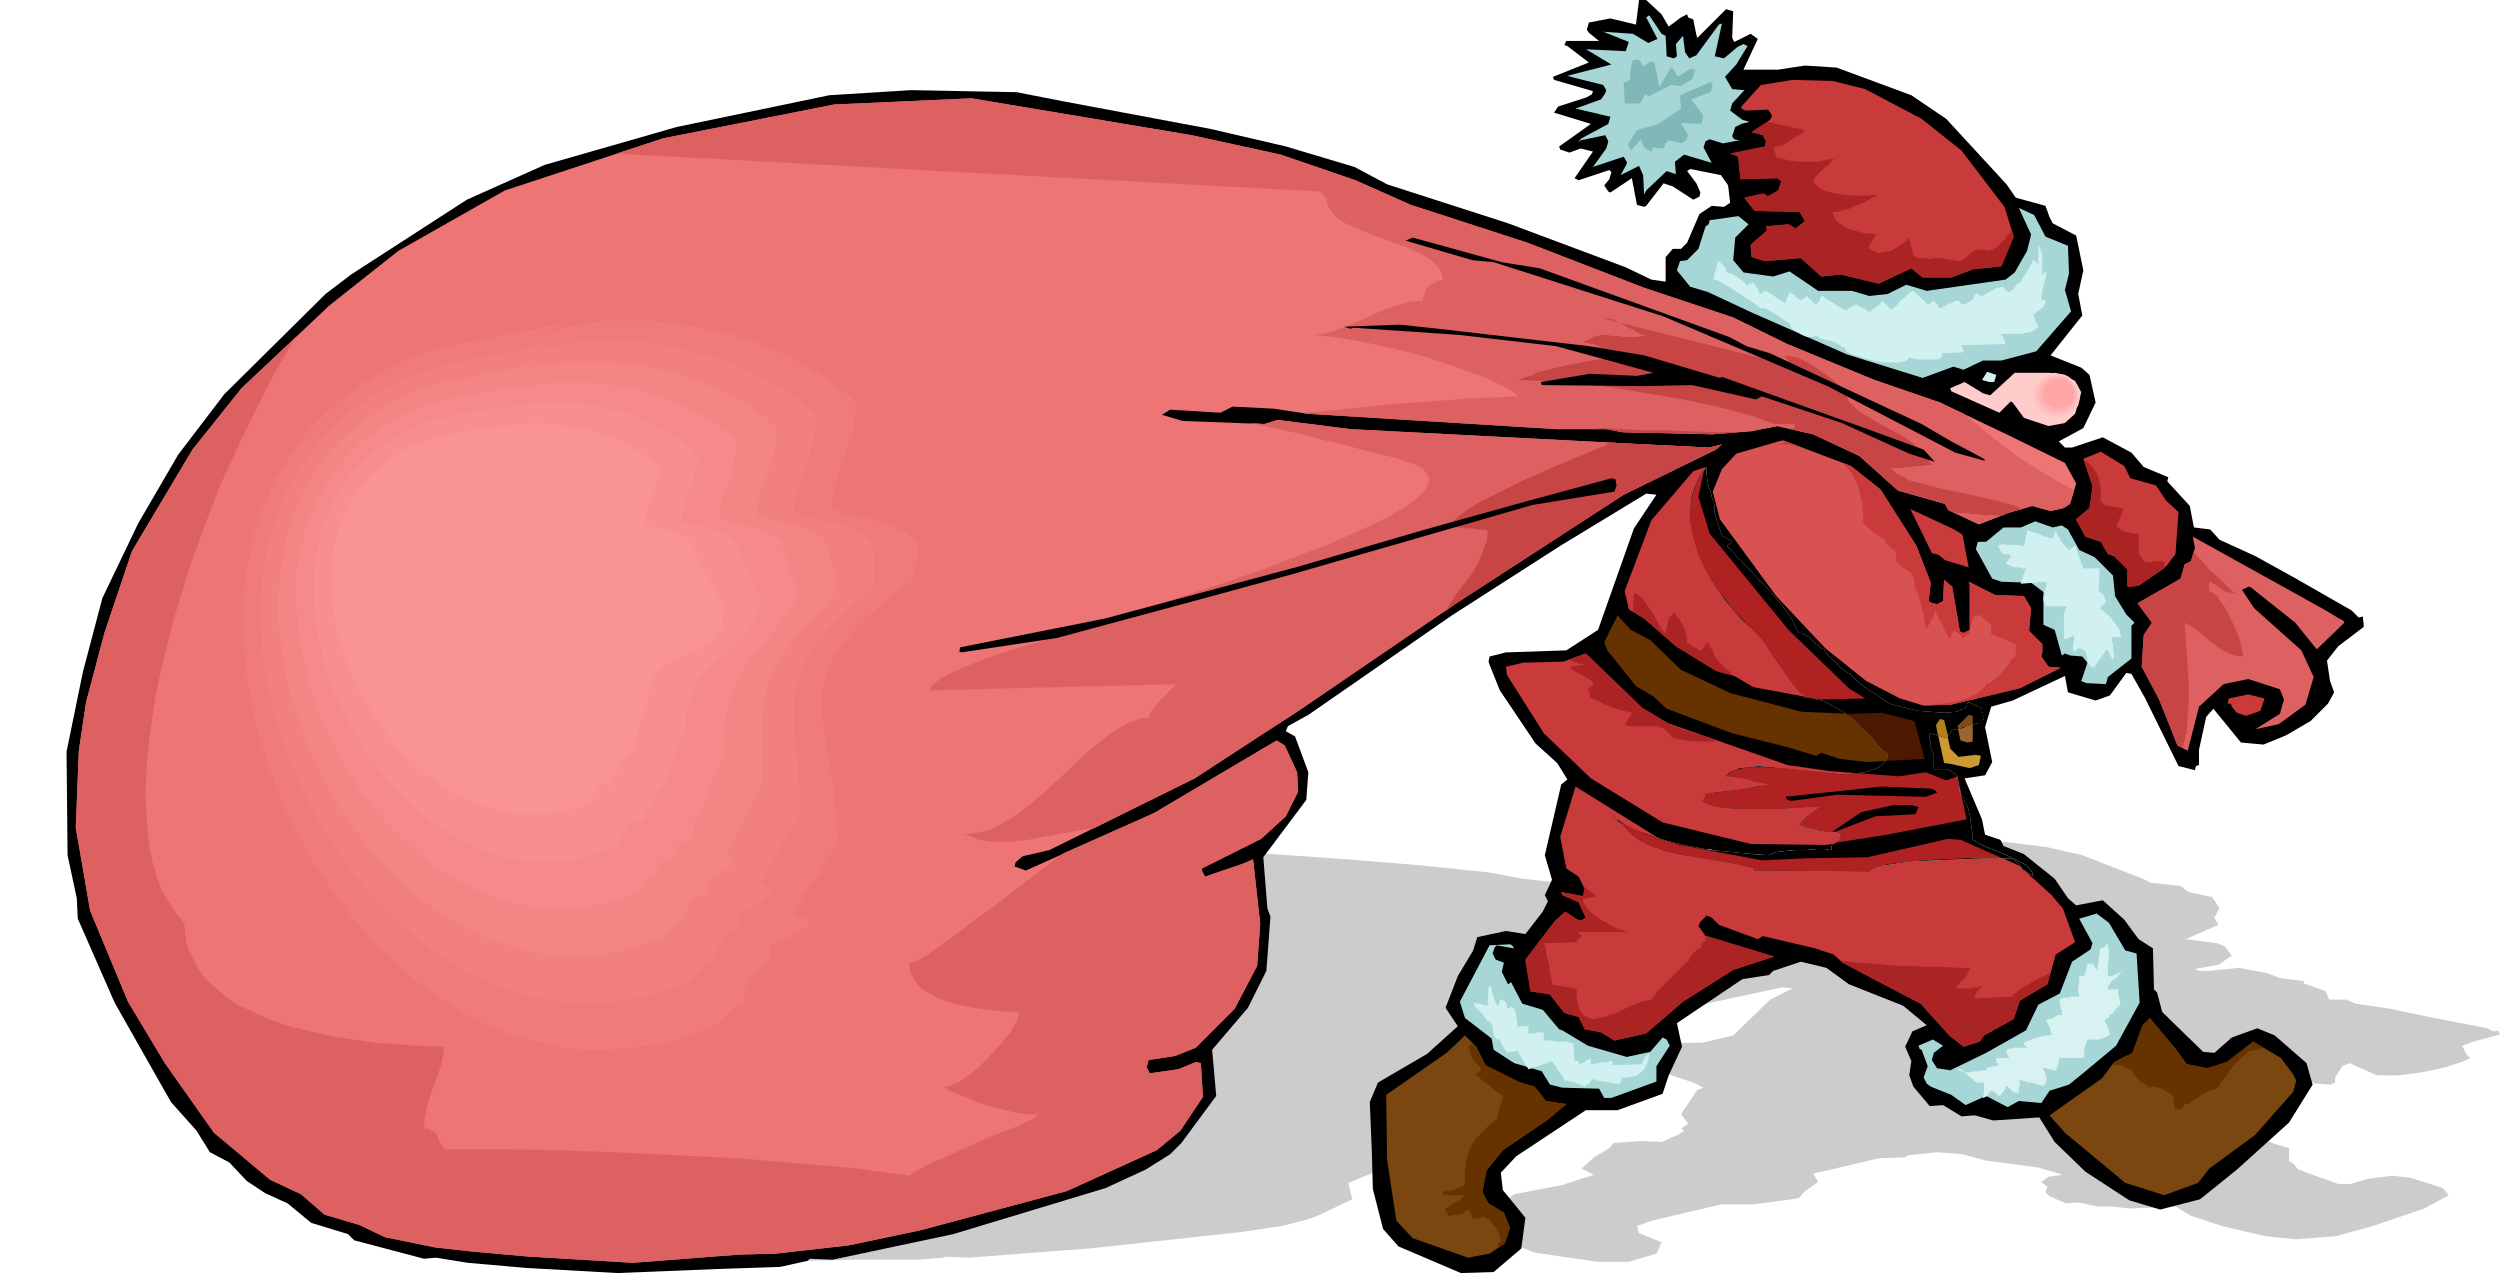
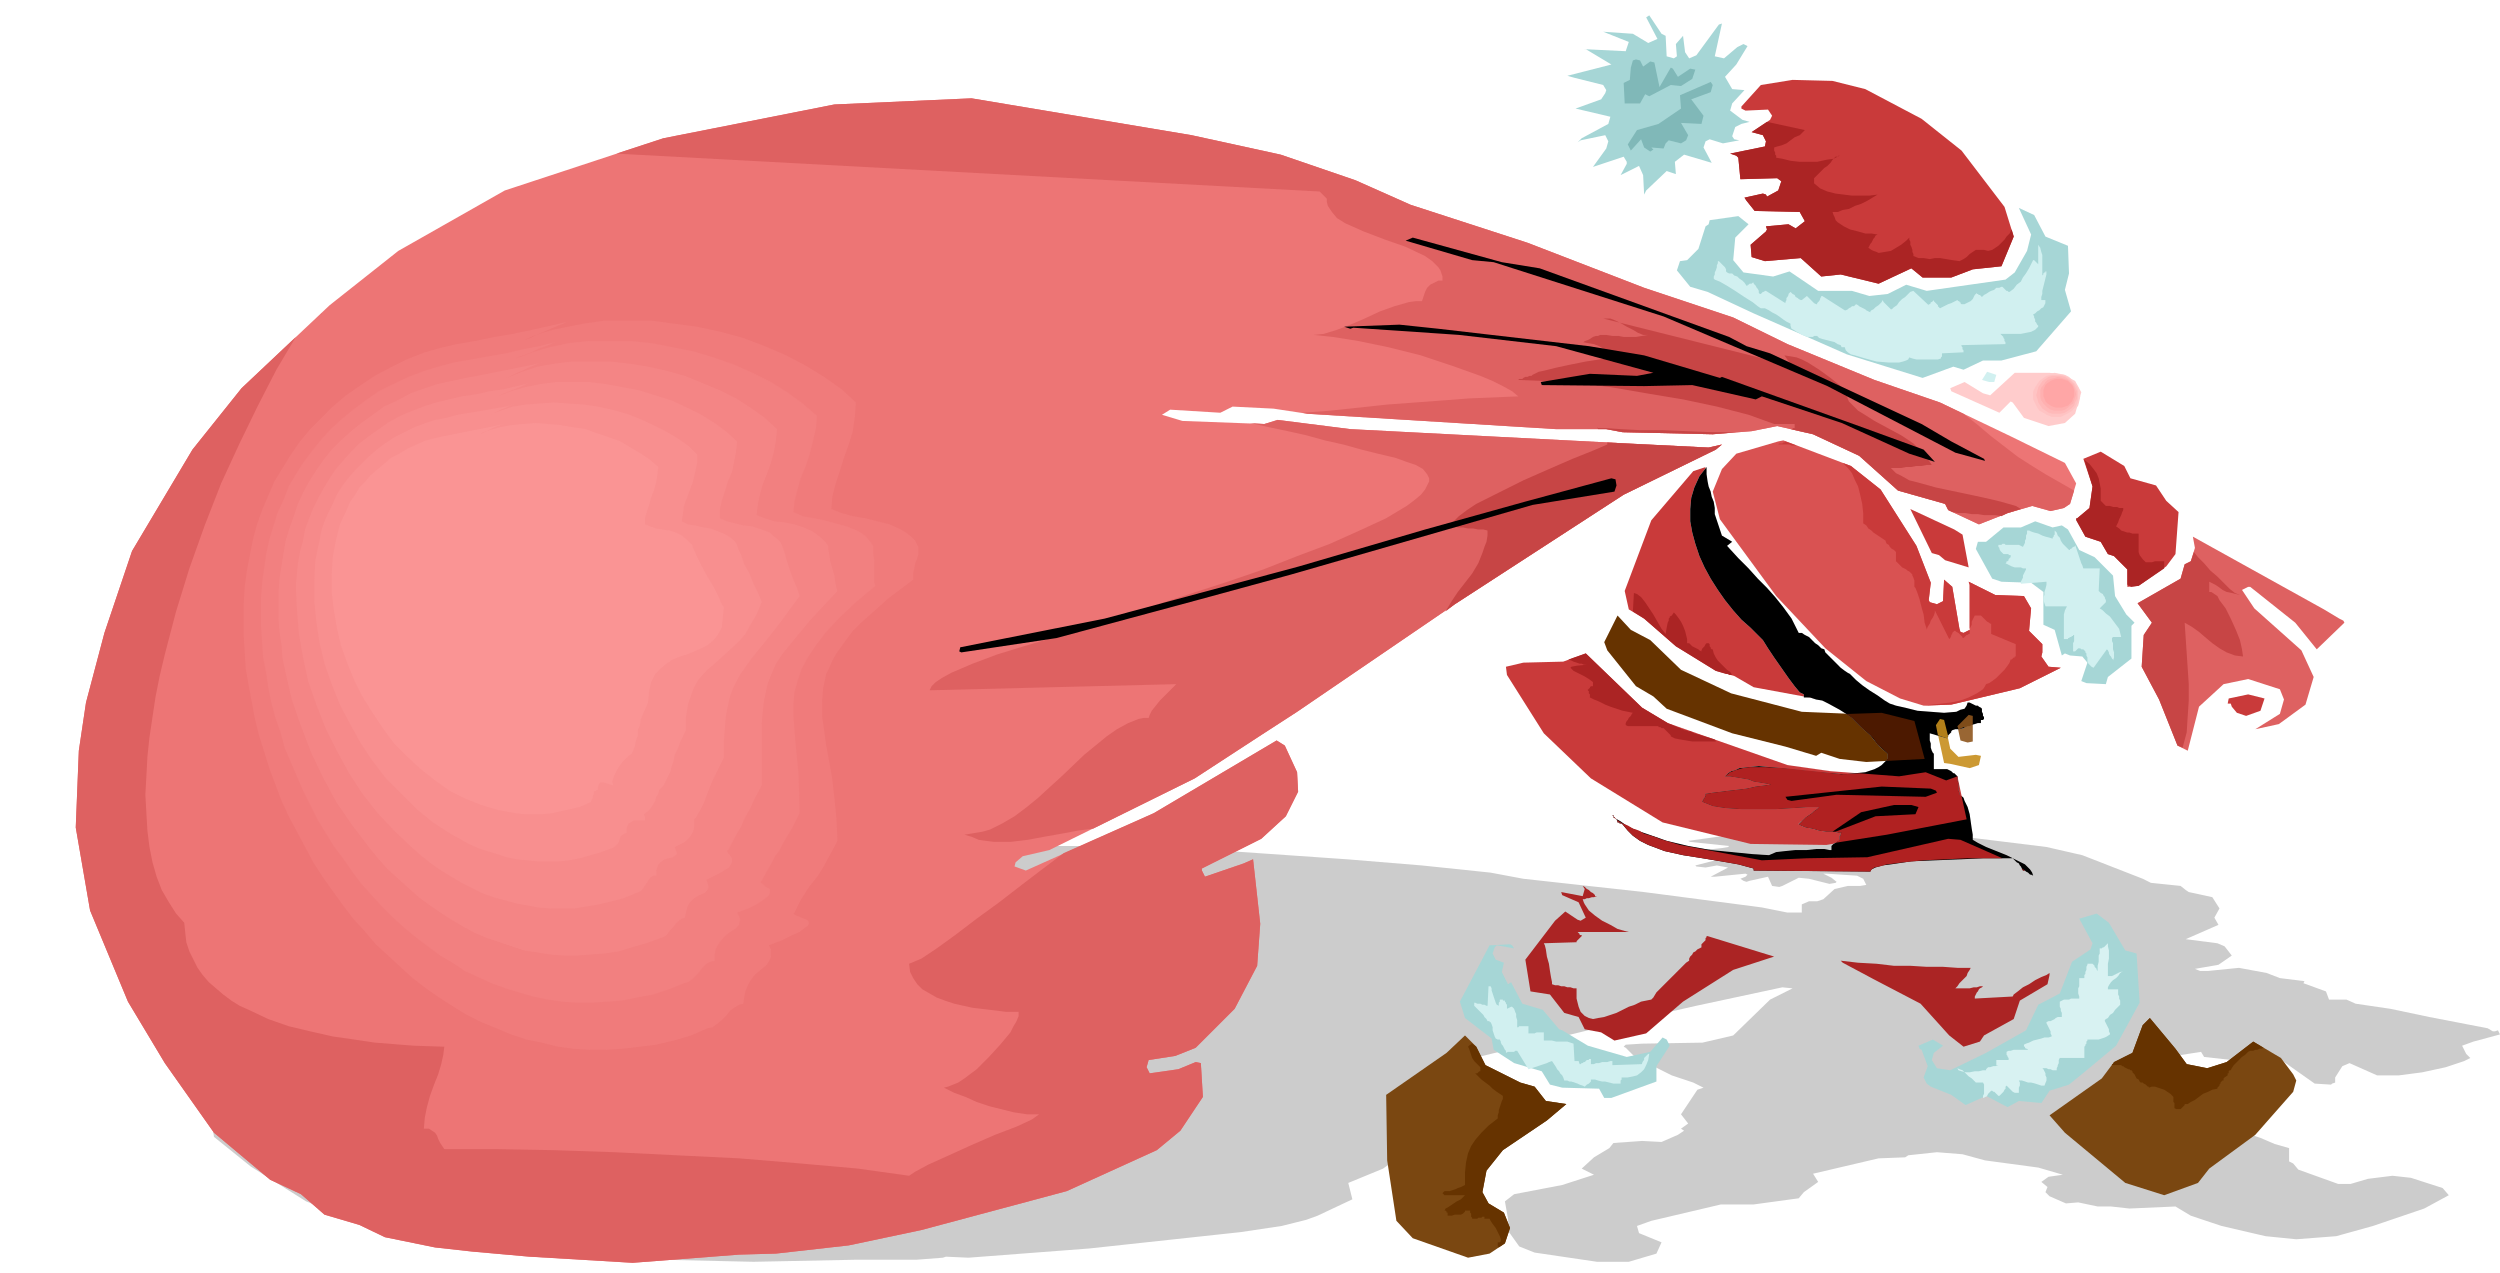
<svg xmlns="http://www.w3.org/2000/svg" width="8.134in" height="4.142in" fill-rule="evenodd" stroke-linecap="round" preserveAspectRatio="none" viewBox="0 0 2442 1243">
  <style>.pen1{stroke:none}.brush2{fill:#000}.brush3{fill:#a6d6d6}.brush4{fill:#c93a3a}.brush6{fill:#fcc}.brush7{fill:#ed7575}.brush8{fill:#de6161}.brush9{fill:#c74545}.brush10{fill:#d1f0f0}.brush13{fill:#630}.brush15{fill:#7a4711}.brush17{fill:#ab2424}.brush20{fill:#b02121}</style>
  <path d="m1825 808 2 1 16-3 6 2-14 10 35 1 25-2 31 1 73 9 35 8 59 23 8 4 29 3 5 4 3 2 23 5 7 11-5 9 4 7-32 14 31 4 7 3 7 9-13 9-23 4 5 2h8l30-3 27 5 13 5 24 3-1 2 22 8 3 8h17l9 4 34 5 38 8 57 11 5 3h2l3-1 2 4-26 7-11 4 4 8 4 4-6 3-18 6-23 5-23 3h-21l-27-12-7 3-7 11v5l-3 1-1 1-16-1-34-24-12-8h-5l-16 7-14 2-27-3-3-5-51 8-22 2-6 7 7 12-6 5-21 1 18 14 2 6 16 1 3 2 20 3 29 9 14 6 8 3 26-2 21 7 14 6 14 4v13l4 2 5 6 39 14h12l17-5 24-3 18 2 31 10 6 7-24 13-50 17-36 10-39 3-30-3-43-10-30-10-15-9-45 2-18-2h-13l-19-4-12 1-16-7-4-4 2-5-6-5 7-5 14-2-24-7-52-7-22-6-25-2-28 3-3 2-26 1-64 15 5 8-14 10-5 6-44 6h-32l-68 16-14 5 2 7 22 9-5 11-27 8h-31l-61-9-15-6-10-14-1-13-3-17 9-7 47-9 31-10-12-6 12-11 15-9 4-5 28-2 19 1 16-7 6-4-3-2 7-5-7-9 16-24 6-2-10-5-21-7-36-18-9-9-2-1 2-2 16-1 59-1 30-7 36-35 22-11-10-1-84 18-106 24-140 34-21 4-1 2 9 2 13 12-3 9-41 20 4 18 3 3-5 18-18 13-34 14 4 16-34 16-11 4-24 6-40 6-148 16-118 9-22-1-3 1-26 2h-60l-99 2-89-2-57-2-31-1h-13l-68-6-5-2-36-4-23-7-22-3-18-5-17-6-19-4-13-7-26-10-54-34-36-29-1-7-10-15-1-35 17-28 19-25 34-26 40-23 45-21 98-34 26-7 113-26 76-12 129-13 149-11 80-1h103l46 3 144 10 73 6 67 7 32 6 118 13 115 15 25 5h14v-8l7-3h8l6-2 11-10 13-3h12l6-1-3-6-6-3-30-2h-3l8 4 5 4-1 1-6 1-20-5-10-1-16 8-3 1-7-1-4-9-18 4-3 1-3-1-3-2 5-2 2-2-2-1-30 3h-4l17-9-11-2-11 2-9-1-1-1 31-8-36-4 4-2 27-3 6-1 1-1-38-4-2-1 36-5-22-6h-2l1-2 32 1-10-3-1-1 2-3 21-1 25 2 2-8h8l15 5 6 4 13-3 5-1 2 1h4l3 6 2 1 28-10h6v10z" class="pen1" style="fill:#ccc" />
-   <path d="m1692 37 2 4 16-8 7 5-14 30h34l26-4 31 2 73 27 34 23 59 64 9 13 29 8 4 11 3 6 23 12 7 34-5 23 4 21-31 39 30 12 8 7 6 27-12 25-24 13 6 6h7l30-10 28 15 12 14 24 10-1 4 22 24 4 21 16 2 9 10 35 16 38 21 56 32 6 6 1 1 4-1 1 10-25 19-11 14 3 20 4 11-6 11-17 17-24 14-22 9-22-2-27-33-7 8-7 32v15l-3 1-1 4-16-4-33-67-13-23-5-1-16 22-14 5-27-8-3-16-51 24-21 6-6 20 7 34-7 13-20 3 17 40 3 15 15 5 3 6 20 8 30 24 13 19 8 7 26-5 21 19 14 19 14 9 1 40 3 3 5 19 40 39 11 1 17-15 25-9 17 7 31 27 6 21-23 37-51 46-36 29-39 10-30-9-43-28-30-29-15-24-45 3-18-5-13 1-18-11-13 1-16-19-4-11 2-14-6-14 7-15 14-6-23-19-53-21-22-16-25-6-27 9-4 4-26 4-64 43 5 23-13 28-6 18-44 16h-31l-68 45-15 16 2 17 22 27-4 30-27 23-32 1-61-26-15-17-10-39-1-37-2-48 8-19 48-28 30-27-12-18 12-31 15-25 4-13 28-6 19 3 17-22 5-10-3-6 7-15-7-24 16-69 6-5-10-16-21-19-35-52-10-25-1-3 1-5 16-4 59-2 31-20 35-99 22-33-10-1-84 51-106 68-140 97-20 11-2 5 9 5 13 35-2 27-42 56 4 50 3 8-4 53-18 36-35 41 4 45-34 46-11 11-24 15-39 18-149 45-118 25-22-1-2 2-27 6-60 2-99 4-89-5-57-5-31-5-12 1-68-18-6-6-36-11-23-19-22-10-18-12-17-18-19-10-13-21-25-28-55-97-36-82-1-20-9-42-1-101 16-78 19-72 35-73 39-67 45-59 99-98 25-19 113-73 76-34 129-37 149-31 80-5 103 2 46 9 144 27 73 17 67 20 32 17 118 38 115 43 25 12 14 2v-24l7-8h8l6-6 12-28 12-8 12 1 6-4-2-17-7-10-30-6-3 2 9 12 4 9-1 4-6 3-20-13-9-3-17 22-2 1-7-2-5-26-18 12-3 2-2-1-4-6 5-6 2-7-2-2-30 10-4-2 18-26-12-3-11 4-9-3-1-3 31-22-36-11 4-6 28-9 5-3 1-3-38-11-1-3 35-14-21-16-3-1 2-4h32l-10-8-2-3 2-7 21-4 25 6 3-24h7l15 14 7 12 12-9 6-3 1 3 5 2 3 15 1 3 28-28 7 2-1 26z" class="pen1 brush2" />
  <path d="m1684 57 13-11 6-3 4 2-11 18-11 12 7 12 12 1-12 13-2 7 12 9 7 2-8 2-6 3-3 9 2 3 5 1-16 3-13-4-4 2-2 6 8 15-27-8-9 7 1 12-9-3-20 19-2 4-1-19-4-9-18 9 6-11v-2l-3-5-30 10 13-18 2-7-3-6-24 5-3 2 4-4 26-14 2-7-34-8 25-9 4-6 1-3-3-5-28-7-7-2 43-11-25-15h-2l41 2 3-9-25-10 29 2 15 9 9-4-11-21 3-2 12 18 4 2 1 20 7 2 3-2-1-12 7-8 2 16 4 6 7-3 22-30 3-1-7 32 9 2z" class="pen1 brush3" />
  <path d="m1916 147 42 55 9 29-12 29-28 3-21 8h-28l-11-9-32 15-37-9-19 2-20-18-35 3-13-4-1-12 15-13 1-2-1-3 22-2 7 4 9-7-5-9-44-1-8-10-2-3 18-4 3 1 1 2 11-6 3-9-4-3-36 1-2-21-2-2-6-2 34-7 1-5-3-6-11-3 18-12 2-4-4-6-22 1-4-2v-2l19-21 31-5 39 1 32 8 55 29 39 31z" class="pen1 brush4" />
  <path d="m1653 77-11 7-10-1-21 11-4-2-5 9h-15l-1-20 6-3 1-12 2-7 3-1 4 1 3 6 7-5 4 1 5 24 11-19 2 1 5 8 12-8 5 1-3 9zm18 13-19 7 12 16-2 8-20-1 7 12-2 5-5 3-12-3-3 3-2 5-12-1 2 2-3 2-6-4-3-8-10 11-3-6 9-14 21-6 22-15-1-13 30-13 2 3-2 7z" class="pen1" style="fill:#80b8b8" />
  <path d="m1998 231 22 9 1 27-4 16 6 21-34 39-34 9h-18l-19 9-10-3-30 11-74-23-91-40-45-21-17-5-13-16 3-9 7-1 11-11 7-22 3-2 1-4 28-4 10 8-13 13-2 22 10 12 29 4 16-5 28 19h33l17 5 18-2 18-9 20 6 77-11 9-7 12-21 4-16-12-26 15 7 11 21z" class="pen1 brush3" />
  <path d="m2033 383-6 21-10 9-16 3-24-8-11-15-2-1-11 11-47-21-1-3 14-6 18 11 7 2 24-22h34l14 2 11 6 6 11z" class="pen1 brush6" />
  <path d="m1378 200 114 37 114 44 87 29 53 26 85 35 64 22 69 33 53 26 11 20-6 20-6 4-13 3-18-5-24 7-28 11-30-14-3-6-46-13-38-34-45-21-35-8-25 5-38 3-88-2-16-3h-49l-243-15-33-5-40-2-12 6-49-3-8 5 20 6 80 3 13-4 71 9 270 14 80 4 13-3-6 5-90 44-165 107-154 105-34 22-66 43-142 70-26 6-7 6-1 4 11 4 125-56 120-71 8 5 12 26 1 19-12 24-24 22-58 29v2l3 6 38-13 9-4 7 63-3 41-22 42-38 38-20 8-26 4-2 7 3 6 28-4 17-7 5 1 2 33-22 33-23 19-88 40-142 38-71 15-71 8-36 1-104 8-101-6-56-5-36-4-49-10-25-12-34-10-23-20-30-14-55-46-48-68-36-60-37-89-14-81 3-75 7-47 18-68 27-80 59-99 48-60 86-81 67-53 104-59 155-51 167-33 134-6 215 36 87 19 73 25 54 24z" class="pen1 brush7" />
  <path d="M314 307v-1l-1 1h1zm1712 172-14-8-14-8-13-8-14-9-13-10-13-10-13-11-14-11-23-11-64-22-85-35-53-26-87-29-114-44-114-37-54-24-73-25-87-19-215-36-134 6-167 33-46 15 687 37 7 7v3l1 4 2 3 2 3 5 6 8 5 18 8 21 8 20 7 19 9 7 5 6 6 2 3 1 3 1 3v4h-4l-4 2-4 2-3 3-2 4-1 3-1 3-1 3h-6l-7 1-7 2-7 2-14 5-15 7-14 6-13 5-13 4-10 1 19 2 25 4 29 6 32 8 30 10 28 10 12 5 10 5 9 5 6 5-24 1-24 1-26 2-27 2-27 2-28 3-28 3-27 2 5 1 243 15h49l16 3 88 2 38-3 25-5 35 8 45 21 38 34 46 13 3 6 30 14 28-11 24-7 18 5 13-3 6-4 4-13zm-805-66 18 4 19 4 18 4 18 5 18 4 18 5 16 4 17 4 11 4 9 3 7 4 4 5 1 2 1 2v3l-1 2-3 6-4 5-6 5-8 6-10 6-10 6-26 12-29 13-32 12-33 13-35 12-34 11-62 20-48 15-12 4-19 6-24 7-26 8-24 9-21 9-9 5-6 4-2 2-2 2-1 2-1 2 241-6-3 3-4 4-4 4-5 5-4 5-4 5-2 4-1 3h-5l-5 1-5 2-5 2-11 6-10 7-22 18-22 21-11 10-12 11-11 9-12 9-12 7-12 6-7 2-6 1-6 1-6 1 7 2 7 3 7 1 8 1h16l17-2 16-3 17-3 16-3 15-2 99-49 66-43 34-22 154-105 165-107 90-44 6-5-13 3-80-4-270-14-71-9-13 4-14-1zm-182 420-20 15-21 16-22 17-22 16-21 16-18 13-15 10-12 5 1 8 3 6 4 6 5 5 7 4 7 4 8 3 9 3 18 4 17 2 16 2h12v4l-2 5-3 5-3 6-10 12-11 12-12 12-12 9-6 4-5 2-5 2-4 1 10 5 11 4 11 5 12 4 12 3 12 3 13 2h12l-7 5-15 7-21 8-23 10-22 10-20 9-13 7-6 4-50-7-56-5-60-5-61-3-61-3-59-2-56-1h-51l-2-3-2-3-2-4-1-3-2-3-3-2-3-2h-5l1-11 2-10 3-11 4-11 4-10 3-10 2-9 1-8-30-1-38-3-20-3-21-3-22-5-21-5-20-7-19-9-9-4-8-5-8-6-7-6-7-6-6-7-5-7-4-8-4-8-3-9-1-9-1-10-8-9-7-11-7-12-5-13-4-14-3-15-2-16-1-17-1-18 1-18 1-19 2-19 3-20 3-20 4-20 5-21 11-42 13-42 15-42 16-41 18-39 18-37 18-35 19-32-53 50-48 60-59 99-27 80-18 68-7 47-3 75 14 81 37 89 36 60 48 68 55 46 30 14 23 20 34 10 25 12 49 10 36 4 56 5 101 6 104-8 36-1 71-8 71-15 142-38 88-40 23-19 22-33-2-33-5-1-17 7-28 4-3-6 2-7 26-4 20-8 38-38 22-42 3-41-7-63-9 4-38 13-3-6v-2l58-29 24-22 12-24-1-19-12-26-8-5-120 71-88 39z" class="pen1 brush8" />
  <path d="m1750 357-184-46h7l5 2 6 3 5 3 6 3 5 3 5 2h5l-6 1-6 1h-12l-5-1h-6l-6-1h-6l-2 1h-2l-3 1-3 2-2 1-3 1-1 1h-1l5 1 6 1 5 2 5 3 4 2 4 2 3 2h2l-7 2-11 2-13 2-15 3-14 3-12 3-5 1-4 2-2 1-1 1h-2l-2 1h-2l-2 1-1 1h-3l-1 1 25 1 31 2 34 4 35 6 36 6 33 7 31 8 25 9h20v4h-2v1h-2l22 5 45 21 38 34 46 13 3 6 4 2 6 1h7l6 1h6l6 1h11l6 1 6-3 13-4-5-3-7-2-7-2-8-2-18-4-19-4-19-4-18-5-8-2-7-4-6-3-5-5h10l5-1h5l5-1h5l5-1h5l-4-6-4-5-5-5-5-5-12-8-13-7-13-7-11-7-5-3-5-5-4-4-2-5h2l3 1h3l3 1 3 1h3l3 1h3l-5-1-4-1-5-2-5-3-10-7-10-8-11-8-11-7-6-3-5-2-6-1-6-1 7 10zm-54 65h-23l-25-1-24-1h-22l-19-1-14-1h-8l-1-1 1 2h8l16 3 88 2 23-2zm-126 10v2l-14 6-20 8-23 10-25 11-24 12-22 11-9 6-8 6-5 5-4 5h4l5 1h4l5 1h5l5 1h5l4 1v5l-1 6-2 5-2 6-4 10-6 10-7 9-7 9-6 9-6 10 9-7 165-107 90-44 6-5-13 3-80-4-19-1z" class="pen1 brush9" />
  <path d="M1948 373h-5l-7-2 5-8 9 3-2 7z" class="pen1 brush10" />
  <path d="m1706 338 23 7 148 69 29 17 32 17 1 2-29-8-125-65-160-68-166-53-21-2-65-19 7-3 87 24 37 6 185 67 17 9z" class="pen1 brush2" />
  <path d="m2081 467 25 7 10 15 12 11-3 41-9 12-27 19-11 1v-17l-13-13-6-2-7-12-15-5-9-17 13-11 3-21-9-27 17-7 23 14 6 12z" class="pen1 brush4" />
  <path d="m1879 439 11 12-25-8-66-30-78-26-6 3-62-14-47 1-100-1-1-3 48-8 46 2 16-3-95-26-95-11-103-7-3 1-6-2 54-2 38 4 147 17 54 9 74 22 2-1 131 47 66 24z" class="pen1 brush2" />
  <path d="m2285 604 4 2 1 2-27 26-21-26-44-35h-2l-6 3 12 18 46 41 12 26-8 27-26 19-23 5 24-15 4-14-4-10-31-10-24 5-24 22-11 43-10-5-18-45-17-32 2-31 8-12-14-19 42-24 4-14 6-3 4-13-2-11 128 71 15 9z" class="pen1 brush8" />
  <path d="m1837 478 35 55 14 36-2 17 1 2 7 2 6-3 1-21 8 7 7 41 1 3 3 1 6-3v-44l-1-3 26 13 28 1 7 12-2 22 13 13v8l-1 4 7 10 12 1-40 20-67 16-27 1-23-7-33-17-40-32-48-51-55-75-7-27 9-22 14-15 41-12 5-1 66 25 29 23z" class="pen1" style="fill:#d95252" />
  <path d="m2031 537 15 7 18 18 2 20 11 18 8 8-3 3v32l-23 18-2 7-19-1-5-2 6-18-5-6-12-1-5-2-3 2-7-25-11-5v-32l-12-9-29-1-9-3-16-29 2-7h8l17-14h17l14-6 17 6 9-2 6 4 11 20z" class="pen1 brush3" />
  <path d="m1917 522 6 32-23-7-6-5-7-2-21-43 43 20 8 5zm-247-1 77 94 59 57 16 10-44 1-65-12-19-11-18-5-39-24-31-27-15-9-4-18 26-69 41-48 12-4-7 29 11 36z" class="pen1 brush4" />
  <path d="m1579 474-2 6-80 13-236 68-88 24-141 38-93 14-2-1 1-4 141-28 190-51 123-36 97-27 85-23 4 1 1 6z" class="pen1 brush2" />
  <path d="m2208 694-14 5-9-3-5-6-1-3h-3l1-5 19-4 16 4-4 12z" class="pen1 brush4" />
  <path d="m1927 724-5 1-7-2-3-14 11-11 4 1v25z" class="pen1" style="fill:#963" />
  <path d="m1612 625 30 29 49 23 69 18 48 2 30-1 32 8 10 37-57 3-26-3-18-6-5 3-30-9-52-13-64-24-13-12-17-10-28-35-3-8 13-26 13 14 19 10z" class="pen1 brush13" />
  <path d="m1905 731 8 8 17-2 5 1-2 9-9 3-18-4-7-1-8-37 4-6 4 1 6 28z" class="pen1" style="fill:#c93" />
  <path d="m1629 706 117 41 42 6 67 5 26-4 20 8 11-4 9 42-78 15-59 10-74-1-86-21-70-43-46-44-36-57-1-8 17-4 39-1 22-8 55 53 25 15z" class="pen1 brush4" />
  <path d="m1892 774-11 4-87-2-44 6-4-1-2-3 94-10 48 2 5 2 1 2zm-21 21-39 2-39 15h-3l28-19 32-7h17l7 2-3 7z" class="pen1 brush2" />
-   <path d="m2004 874 11 13 12 33-19 12-8 29-27 16-6 18-29 16-4 6-16 5-14-11-28-31-46-24-30-16-9-8-18-6-51-12-5 3-38-14-7-7-5-2-6 6-2 4 7 10 67 20-40 13-49 31-36 31-31 7-13-8-16-3-6-12-14-4-14-18-19-3-5-31 29-38 10-9 12 8 3 1 5-3-7-15-16-7-1-3 21 4 2-7-6-12-12-8-6-31 15-49 82 51 20 6 80 15 44-2 59-1 79-18 12 1 57 25 32 29z" class="pen1 brush4" />
  <path d="m2076 928 11 3 3 48-23 42-30 25-16 13-19 6-8 12-22-2-11 6-21-11-20 9-14-10-20-8-4-3-3-6 4-11-6-16-2-1-1-3 14-6 10 6-9 7-2 7 5 8 13 2 35-17 39-22 12-25 21-11 12-31 18-12 2-6-13-24 17-5 12 9 16 27z" class="pen1 brush3" />
  <path d="m2237 1045 3 4 3 6-3 11-37 42-45 33-11 14-33 12-38-12-59-49-15-17 51-36 12-16 18-9 10-27 7-7 25 30 11 15 20 4 19-6 26-20 27 16 9 12z" class="pen1 brush15" />
  <path d="m1479 926-17-3-2 2-2 6 3 6 8 3-2 9 6 12 3-2 11 21 20 6 16 19 3 1 25 15 38 11 23-5 12-14 4 2 3 6-13 20v15l-44 16h-7l-5-9-36-1-12-3-8-13-27-8-20-13-2-11-26-20-5-16 29-55 20-1 2 1 2 3z" class="pen1 brush3" />
  <path d="m1451 1040 34 17 14 4 11 14 20 3-19 16-43 29-16 20-4 21 6 11 15 9 6 15-5 15-15 10-21 4-54-19-16-17-9-59-1-64 59-41 18-17 11 11 9 18z" class="pen1 brush15" />
-   <path d="M2036 953v-1l1-1v-2l1-2v-3l1-2v-1h5l1 1 1 1v1l1 1 1 1v1l1 1v-5l1-4v-6l1-2v-5h2l1-1h1l1-1 1-1 1-1 1-1v3l1 4v8l-1 5v12h4l2-1 2-1 2-1 2-1h1l2-1-3 2-2 3-2 2-3 2-2 2-2 3-1 2v2h10v5l1 2v2l1 2v4l-1 1-2 2-2 2-2 3-3 2-2 3-2 1-1 1v1l1 2 1 2 1 2 1 2v2l1 2v1l-3 2-2 1-3 1-3 1h-11v1l-1 1v2l-1 1v1l-1 1v11h-24l-1 2v3l-1 2v1l-1 2v2h-4l-2-1h-2l-2-1h-5 1l1 1 1 2 1 2v2l1 2v3l-2 5h-3l-3-1-3-1-4-1h-3l-3-1-3-1h-3l1 2v3l-1 2v5h-4l-2-1-1-1-2-2-1-1-1-1-1-1-1 1v2l-1 1-1 2-1 1-2 2-1 1h-1l-1-1-1-1-1-1-1-1h-1l-1-1h-1l-1 1-1 1-1 1-1 2-1 1h-1l-1 1h-1v-2l1-2v-9l-1-2h-7l-2-2-2-2-3-2-2-2-2-2-2-2-3-1-2-1 1 2 3 1 4 1h4l5-1h4l4-1h3v-1l1-1 1-1h2l3-1h2l3-1h3-3v-2h-2v-5h12v-2l-1-1v-1l-1-1v-3l2-1h2l3-1h15-1l-1-1h-1l-1-1v-1h-1v-2l2-1 3-1 4-2 4-1 4-1 3-1h4l3-1v-1l-1-2v-2l-1-2-1-2-1-2-1-2v-1l2-1h2l2-1 2-1 1-1 2-1h4v-4l-1-2v-2l-1-2v-5l2-1 2-1h5l2-1h8v-2l-1-3v-5l1-2v-8h5z" class="pen1" style="fill:#d8f2f2" />
+   <path d="M2036 953v-1l1-1v-2l1-2v-3l1-2v-1h5l1 1 1 1v1l1 1 1 1v1l1 1v-5l1-4v-6l1-2v-5h2l1-1h1l1-1 1-1 1-1 1-1v3l1 4v8l-1 5v12h4l2-1 2-1 2-1 2-1h1l2-1-3 2-2 3-2 2-3 2-2 2-2 3-1 2v2h10v5l1 2v2l1 2v4l-1 1-2 2-2 2-2 3-3 2-2 3-2 1-1 1v1l1 2 1 2 1 2 1 2v2l1 2v1l-3 2-2 1-3 1-3 1h-11v1l-1 1v2l-1 1v1l-1 1v11h-24l-1 2v3l-1 2v1l-1 2v2h-4l-2-1h-2l-2-1h-5 1l1 1 1 2 1 2v2l1 2v3l-2 5h-3l-3-1-3-1-4-1h-3l-3-1-3-1h-3l1 2v3l-1 2v5h-4l-2-1-1-1-2-2-1-1-1-1-1-1-1 1v2l-1 1-1 2-1 1-2 2-1 1h-1l-1-1-1-1-1-1-1-1h-1l-1-1h-1l-1 1-1 1-1 1-1 2-1 1h-1l-1 1h-1v-2l1-2v-9l-1-2h-7l-2-2-2-2-3-2-2-2-2-2-2-2-3-1-2-1 1 2 3 1 4 1h4l5-1h4l4-1h3v-1l1-1 1-1h2l3-1h2l3-1h3-3h-2v-5h12v-2l-1-1v-1l-1-1v-3l2-1h2l3-1h15-1l-1-1h-1l-1-1v-1h-1v-2l2-1 3-1 4-2 4-1 4-1 3-1h4l3-1v-1l-1-2v-2l-1-2-1-2-1-2-1-2v-1l2-1h2l2-1 2-1 1-1 2-1h4v-4l-1-2v-2l-1-2v-5l2-1 2-1h5l2-1h8v-2l-1-3v-5l1-2v-8h5z" class="pen1" style="fill:#d8f2f2" />
  <path d="m1453 983 1-20h2l1 2v2l1 3 1 3 1 3 1 3 1 2 2 1v-3l1-1v-2h3v1h2v1l1 1v1l1 1v4l4-2h1l2 2 1 3 1 2v3l1 3v7h1l1-1h9v7h6l2-1h7v8h8l4 1h11l3 1 3 1 1 17h4l1 3h1l1-1h1l1-1h1l1-1 1-1h2v-1h2v5h3l2-1h3l3-1h5l3-1h2v4l29-1v-1l1-2 1-1v-2l1-1 2-2 1-1h1l-1 6-2 5-2 4-3 3-4 3-4 1-5 1h-6v2l-1 1v3h-7l-4-1-4-1h-3l-4-1-3-1h-4v2l-1 1-1 1-2 1-1 1-1 1-2-1-3-1-2-1-3-1-3-1h-2l-2-1h-3l-1-3-1-2-2-2-1-2-2-2-1-2-2-3-2-3-3 1-2 1-3 1-3 1-3 1-3 1-3 1-3 1-11-18h-2l-1 1h-6l-2 1v-2l-1-1-1-2-1-2-1-1-1-2v-1l-1-2h-2l-2-1-1-2-1-3-1-3v-3l-1-3-1-2h-1v-1h-2l-1-2-2-2-1-2-2-2-2-2-2-2-2-2-1-1v-3h1l2 1h3l2 1h2l2 1h1v1zm511-439-1 1-1 1v1l-1 1h-1v1l-1 1 2 1 2 1 2 1 3 1h6l2 1h3v1l-1 2-1 2-1 2v2l-1 2-1 2v2l25-2v3l-1 4-1 3v3l-1 2v3l1 3 1 3h21l-2 4-1 4v24h4v-1h1l1-1h1l1-1h1v-1h1v6l-1 2v8h2l1-1 1-1 1-1h2l1 1h2l1 1 1 1v1l1 1v2l1 2v4l1 2 1 1 2 2 2 1 13-18 1 1 1 2v1l1 2 1 1 1 2 1 1v1l1-3v-5l-1-3v-6l-1-2v-3l1-1h8l-1-4-1-4-3-4-3-4-3-4-4-3-3-3-3-2 6-6v-2l-1-2v-1l-1-1-1-2-2-1-1-1-1-1 1-22h-16l-1-3-1-2-1-3-1-3-1-3-1-3-1-3-1-3v1l-1 1h-1l-1 1-1 1h-1v1h-1l-2-2-2-2-2-2-2-3-1-3-2-2-1-3-2-2v4l-1 1v1l-1 1v1l-3-1-4-1-3-1-4-2-4-1-3-1-2-1h-2v3l-1 2v3l-1 2v2l-1 2-1 2-2-1-2-1h-13l-1-1h-2l-1 1h-3v2l1 1v1l1 2 1 1 1 1 1 1h5v1h2v-1 3zm-290-272v-2l1-2v-2l1-2 1-3v-2l1-2v-2h1l1 1 2 2 1 1 2 2 1 2v2l1 1 2 1h3l2 2 3 1 2 2 3 2 2 2 2 3h1v-1h1l1-1h2l1-1h1v1l1 1 1 1 1 2 1 1 1 2v2l1 1h1l1-1 1-1h1l1-1h1l19 12v-1l1-2v-2l1-1 1-2v-1l1-1 1-1 1 1 1 1 2 1 1 2 2 1 1 1 2 1h1l5-4 1 1 2 2 1 1 2 2 1 1 2 1h1v-1l1-1 1-1 1-2v-1l1-1v-1h1l22 14h1l2-1 1-1 2-1 1-1h2l1-1 1-1 2 1 1 1 2 1 2 1 2 1 1 1 2 1 2 1v-1l1-1 2-1 2-2 3-2 2-2 1-1 1-2 1 2 1 1 1 1 1 1 2 2 1 1 1 1h1l2-2 3-2 2-3 3-3 3-2 3-3 2-2 3-1 15 14v-1h1l1-1v-1h1l1-1 1-1v1l1 1 1 1 1 1 1 1v1l1 1 1 1 2-1 2-1 2-1 2-1 3-1 2-1 2-1 2-1 1 1h1v1h1v1l1 1h3l2-1 2-1 2-1 2-2 1-2 1-2 2-2v1h1l1 1h1l1 1 1 1 2-2 2-1 3-2 2-1 3-1 2-2h3l2-1h1l1 1 1 1 1 1 1 1h1l1 1h1l4-3 3-4 4-3 2-4 3-4 3-5 2-4 2-4h1l1 1 1 1 1 1 1 1v1-20l2 3 1 4 1 3v21-1l1-1v-1l1-1h1v-1h1v3l-1 4-1 4-1 4-1 4v3l-1 3v3h4v3l-1 2-1 2-2 1-2 2-2 1-2 2-2 1 1 2v1l1 2v2l1 1 1 2 1 1v1l-3 3-4 2-5 1-5 1h-20l1 1 1 1 1 1v1l1 1v2l1 1v2l-43 1v1l1 1v2l1 1v2l-21 1v3l-1 1v1l-3 1h-21l-4-1-3-1-1 2-2 1-3 1-4 1h-10l-12-1-11-3-10-3-4-1-3-2-2-2-1-3h-3l-1-2-3-1-3-2-4-1-4-1-4-1-3-1-2-2h-3l-1 1h-6l-2-1-3-1-3-2-2-1-3-2-2-1-1-3v-2l-4-2-3-2-4-3-3-2-4-2-3-2-4-2h-4l-3-2-5-4-8-5-9-6-8-5-7-4-5-2-1-1z" class="pen1 brush10" />
  <path d="m1726 119 37 8-2 2-3 3-5 2-4 3-4 3-5 2-4 1-3 1v3l1 2v2l1 1v2l6 1 8 2 9 1h17l9-2 7-1 6-3h-1l-1 1h-2l-1 1-2 2-2 3-3 3-3 2-3 3-2 2-3 3-2 2v5l6 5 7 3 8 2 8 1 8 1h17l8-1-5 3-5 3-6 3-6 2-6 3-6 1-5 2h-5l1 3 1 2 1 3 2 2 6 4 6 3 8 2 7 2h6l6 1-2 1-1 2-1 1-1 2-1 2-1 1-1 2-1 2 3 2 2 1 3 1 2 1 6-1 6-1 5-3 5-3 5-4 3-3v2l1 2v3l1 2 1 3v2l1 2v2l5 2h5l6 1 5-1h5l6 1 6 1 7 1 4-2 3-2 3-3 3-2 3-2h8l4 1 4-1 3-2 3-2 3-3 3-3 2-3 3-3 2-4 2 7-12 29-28 3-21 8h-28l-11-9-32 15-37-9-19 2-20-18-35 3-13-4-1-12 15-13 1-2-1-3 22-2 7 4 9-7-5-9-44-1-8-10-2-3 18-4 3 1 1 2 11-6 3-9-4-3-36 1-2-21-2-2-6-2 34-7 1-5-3-6-11-3 15-10z" class="pen1 brush17" />
  <path d="m1667 456-7 9-5 11-3 10-1 11v12l2 11 3 11 4 12 5 11 6 11 7 11 7 10 8 10 8 9 9 8 8 8 4 4 5 8 6 9 7 10 7 10 6 8 5 6 4 2v3h6l6 2 6 1 6 3 11 6 11 7 9 9 10 9 8 10 9 8v5l-3 3-3 3-3 2-4 2-9 3-10 1-11 1-11-1-12-1-12-1-25-3-23-2-10 1-9 1-4 2-4 1-3 2-3 3h5l6 1 6 1 6 1 5 2 6 1 6 1 5 1-7 1-8 1-9 2-8 1-9 1-8 1-8 1-6 1h-1v2l-1 2-1 1v1l-1 1v1l5 2 5 2 6 1 7 1 15 1h34l16-1 15-1h11l-2 2-3 2-2 2-3 2-3 2-3 3-2 2-2 2 2 1 5 2 6 1 7 2 7 1h7l5 1h3l-1 1v2h-1v4l-1 1-2 1-1 1-2 1-1 1-1 1v4h-2l-5-1h-8l-9 1h-11l-10 1-9 1-7 3-16-1-20-2-21-2-22-4-21-5-20-7-9-3-9-4-7-5-7-4v-2h-3 2l1 1 1 1 1 1 1 1 1 2v1h2v1h2l1 1 5 6 5 5 7 5 8 4 8 3 8 3 9 2 9 2 19 3 18 3 17 3 15 4v2l114 1 1-2 4-2 7-2 8-1 20-3 24-1 25-1 22-1h28l1 1 1 1 2 2 2 1 1 2 1 1 1 2 1 2h2l1 1 2 1 1 1 1 1h1l2 1-1-3-2-3-2-2-3-3-8-4-10-5-10-4-10-4-8-4-5-3v-5l-1-6-1-7-1-7-2-7-3-6-1-3-1-1-2-1-1-1v-2l-1-2v-7l-1-3v-4l-1-1-1-1-1-1h-1l-1-1-1-1-2-1-2-1h-13v-15l-1-1-1-2-1-3v-4l-1-3v-7l17 5v-1l1-1v-1l1-1 1-1 1-1v-1l1-1 3-1h4l4-1 3-2 4-1 4-1 3-1h3v-3h2l1-1v-2l-1-1v-2l-1-2v-3l-1-1-2-1-1-1h-2l-2-1-2-1-2-1h-2l-1 3-2 3-4 1-4 2-12 1-13-1-13-1-12-3-9-2-3-1-3-1-5-3-7-5-8-5-7-5-6-5-4-4-2-2-2-1-3-2-4-3-4-4-4-4-4-4-3-3-1-3-3-1-3-3-3-2-3-3-3-3-4-2-3-2h-3l-7-14-8-11-8-10-8-9-9-9-9-10-10-10-11-12 5-4-10-6-7-21v-6l-1-6-2-5-1-5-2-5-1-5-1-7v-7z" class="pen1" style="fill:#e6e6e6" />
  <path d="m1825 808 2 1 16-3 6 2-14 10 35 1 25-2 31 1h1v2l5 3 8 4 10 4 10 4 10 5 8 4 3 3 2 2 2 3 1 3-2-1h-1l-1-1-1-1-2-1-1-1h-2l-1-2-1-2-1-1-1-2-2-1-2-2-1-1-1-1h-28l-22 1-25 1-24 1-20 3-8 1-7 2-4 2-1 2-114-1v-2l-4-1-4-2-5-1-4-1-5-1-5-1h-5l-5-1 11-3-36-4 4-2 15-2 8 2 8 1 8 1h8l7 1h7l6 1h6l7-3 9-1 10-1h11l9-1h8l5 1h2v-4l1-1 1-1 2-1 1-1 2-1 1-1v-4h1v-2l1-1h-3l-5-1h-7l-7-1-7-2-6-1-5-2-2-1v-1h1v-1h1v-1h1l2 2 13-3 5-1 2 1h4l3 6 2 1 28-10h6v10z" class="pen1" style="fill:#b2b2b2" />
  <path d="m1667 456-7 9-5 11-3 10-1 11v12l2 11 3 11 4 12 5 11 6 11 7 11 7 10 8 10 8 9 9 8 8 8 4 4 5 8 6 9 7 10 7 10 6 8 5 6 4 2v3h6l6 2 6 1 6 3 11 6 11 7 9 9 10 9 8 10 9 8v5l-3 3-3 3-3 2-4 2-9 3-10 1-11 1-11-1-12-1-12-1-25-3-23-2-10 1-9 1-4 2-4 1-3 2-3 3h5l6 1 6 1 6 1 5 2 6 1 6 1 5 1-7 1-8 1-9 2-8 1-9 1-8 1-8 1-6 1h-1v2l-1 2-1 1v1l-1 1v1l5 2 5 2 6 1 7 1 15 1h34l16-1 15-1h11l-2 2-3 2-2 2-3 2-3 2-3 3-2 2-2 2 2 1 5 2 6 1 7 2 7 1h7l5 1h3l-1 1v2h-1v4l-1 1-2 1-1 1-2 1-1 1-1 1v4h-2l-5-1h-8l-9 1h-11l-10 1-9 1-7 3-16-1-20-2-21-2-22-4-21-5-20-7-9-3-9-4-7-5-7-4v-2h-3 2l1 1 1 1 1 1 1 1 1 2v1h2v1h2l1 1 5 6 5 5 7 5 8 4 8 3 8 3 9 2 9 2 19 3 18 3 17 3 15 4v2l114 1 1-2 4-2 7-2 8-1 20-3 24-1 25-1 22-1h28l1 1 1 1 2 2 2 1 1 2 1 1 1 2 1 2h2l1 1 2 1 1 1 1 1h1l2 1-1-3-2-3-2-2-3-3-8-4-10-5-10-4-10-4-8-4-5-3v-5l-1-6-1-7-1-7-2-7-3-6-1-3-1-1-2-1-1-1v-2l-1-2v-7l-1-3v-4l-1-1-1-1-1-1h-1l-1-1-1-1-2-1-2-1h-13v-15l-1-1-1-2-1-3v-4l-1-3v-7l17 5v-1l1-1v-1l1-1 1-1 1-1v-1l1-1 3-1h4l4-1 3-2 4-1 4-1 3-1h3v-3h2l1-1v-2l-1-1v-2l-1-2v-3l-1-1-2-1-1-1h-2l-2-1-2-1-2-1h-2l-1 3-2 3-4 1-4 2-12 1-13-1-13-1-12-3-9-2-3-1-3-1-5-3-7-5-8-5-7-5-6-5-4-4-2-2-2-1-3-2-4-3-4-4-4-4-4-4-3-3-1-3-3-1-3-3-3-2-3-3-3-3-4-2-3-2h-3l-7-14-8-11-8-10-8-9-9-9-9-10-10-10-11-12 5-4-10-6-7-21v-6l-1-6-2-5-1-5-2-5-1-5-1-7v-7z" class="pen1 brush2" />
-   <path d="m1670 521 77 94 59 57 16 10-44 1-5-1h-2l-9-2v-2l-4-2-5-6-6-8-7-10-7-10-6-9-5-8-4-4-8-8-8-8-9-9-7-10-8-10-6-10-7-11-5-11-4-12-3-11-2-11v-11l1-11 3-11 4-10 6-10-6 28 11 36z" class="pen1 brush20" />
  <path d="m1913 712-1-3 11-11 4 1v8l-1 1-2 1h-2l-2 1h-2l-2 1-2 1h-1z" class="pen1" style="fill:#7f4c19" />
  <path d="M1803 697h5l30-1 32 8 10 37-38 2h1v-2h1v-5l-5-5-5-4-4-6-5-5-6-5-5-5-5-5-6-4z" class="pen1" style="fill:#4c1900" />
  <path d="m1893 718-2-10 4-6 4 1 4 16-1 1v1l-9-3z" class="pen1" style="fill:#b27f19" />
  <path d="m1816 755 39 3 26-4 20 8 11-4v4l1 3v7l1 2v2h1v1h1l5 23-78 15-51 8h1v-1h1l1-1h1v-1h1v-4h1v-2l1-1h-3l-5-1h-7l-7-1-7-2-6-1-5-2-2-1 2-2 2-2 3-3 3-2 3-2 2-2 3-2 2-2h-11l-15 1-16 1h-34l-15-1-7-1-6-1-5-2-5-2v-1l1-1v-1l1-1 1-2v-2h1l6-1 8-1 8-1 9-1 8-1 9-2 8-1 7-1-5-1-6-1-6-1-5-2-6-1-6-1-6-1h-5l5-4 5-2 7-2 7-1h16l18 1 19 2 19 2 18 2 17-1z" class="pen1 brush20" />
  <path d="m1892 774-11 4-87-2-44 6-4-1-2-3 94-10 48 2 5 2 1 2zm-21 21-39 2-39 15h-3l28-19 32-7h17l7 2-3 7z" class="pen1 brush2" />
  <path d="m1619 818 2 1 20 6 80 15 44-2 59-1 79-18 12 1 41 18h-34l-21 1-22 1-20 2-16 2-7 2-5 1-3 2-1 2-114-1v-2l-15-4-17-3-18-3-19-3-9-2-9-2-8-3-8-3-8-4-7-5-5-5-5-6-1-1h-2v-1h-2v-1l-1-2-1-1-1-1-1-1-1-1h-2 3v2l4 3 5 3 5 2 5 3 6 2 5 3 7 2 6 2zm356 30 3 2h-2v-1h-1v-1z" class="pen1 brush20" />
  <path d="m1595 597 1-18 3 1 4 3 4 5 4 6 4 6 4 7 4 7 4 5 1-6 1-5 1-2v-2l1-1v-1l2-1 2-3 2 2 3 4 2 3 2 4 2 5 1 4 1 4v4h2l1 1 2 2 2 1 2 1 2 1 1 1 2 1v-1l1-2 1-1 1-1 1-2 1-1h2l1 1v2l1 1v1l1 1h1l1 4 2 4 2 3 3 3 3 3 3 3 3 2 2 3h-3l-1-1h-2l-10-3-39-24-31-27-11-7zm-63 47 3 1 2 1 3 1 3 1h2l2 1h3l-10 1-5 1-1 1 1 1 2 2 4 2 6 3 5 3 4 3v4h-2l-1 1v1h-1v1h-1v1l1 1v2l1 1v3l4 2 5 2 6 3 5 2 6 2 6 2 5 1 5 1-1 1-1 2-1 1-1 1-1 2-1 1-1 2v2l2 1h30v1h2l1 1h2l7 7v1l4 2 5 1 6 1 6 1h24-1v-1h-1v-1l-20-6-2-1-2-1h-2l-2-1h-2l-1-1h-2v-1h-1l-12-5-25-15-55-53-17 6zm14 221 2 1 2 2 2 1 2 2 2 1 1 1 1 1v1h5-3l-3 1h-2l-3 1h-2l-2 1h-2l1 3 1 2 2 3 2 3 6 5 7 5 8 4 7 4 7 2 4 1h-51 1l1 1 1 1v1h2v1l-1 1-1 1-1 1-1 1-1 1v1l-32 1 1 2 1 4 1 7 2 7 1 7 1 6 1 5v2l3 1h3l3 1h3l3 1h3l3 1h3v10l2 8 2 5 4 4 4 2 4 1 5-1 6-1 12-4 12-6 6-2 6-3 5-1 5-1 2-2 3-5 6-6 6-6 7-7 6-6 4-4 3-2v-2l1-2 2-2 1-2 2-1 2-2 2-1 2-1v-3l1-1 1-1 1-1 1-1v-2l1-1v-1h1l65 20-40 13-49 31-36 31-31 7-13-8-16-3-6-12-14-4-14-18-19-3-5-31 29-38 10-9 12 8 3 1 5-3-7-15-16-7-1-3 21 4 2-7-2-3zm252 73 17 2 18 1 17 2h16l16 1h16l14 1h13l-1 2-2 3-1 3-2 2-3 3-2 2-2 3-2 2h14l4-1h3l3-1h3l-1 1-2 1-1 1-1 2-1 1-1 2-1 2v2l37-2 1-2 4-3 5-4 6-3 6-4 6-3 5-2 3-2v2l-2 9-27 16-6 18-29 16-4 6-16 5-14-11-28-31-46-24-30-16-2-2z" class="pen1 brush17" />
  <path d="M1735 434h13l2 1h5l-11-4-1 1h-1l-1 1h-3l-1 1h-2zm65 18 5 5 4 5 3 7 3 6 2 8 2 9 1 9v10l3 2 2 3 3 2 2 2 3 2 3 2 3 2 3 2v1l1 2 2 1 1 2 2 2 2 1 1 1 1 1v9l1 1 2 2 1 1 2 2 2 1 2 1 1 1 2 1 1 1 2 2v1l1 2 1 3v6l1 1 2 5 2 6 2 8 2 7 1 8 2 6v4-3l1-3 2-3 1-3 2-3 1-2 1-3v-2l14 28 1-1 1-2v-1l1-1v-1l1-1 1-1h1l1 1 2 1 1 1 1 1 1 1 1 1v1h1l1-1 1-1 1-1h1l1-1h1v-5l1-2 1-2v-3l1-2 1-2 1-2h6l1 1 1 1 1 1 2 2 1 1 2 1 1 1h1v10l24 10v12h-1v1h-1l-1 1-1 1h-1l-1 3-2 3-3 4-4 4-4 4-4 3-3 2-3 1-1 2-2 3-3 2-3 2-8 4-8 3-10 2-9 1-9 1-8 1 27-1 67-16 40-20-12-1-7-10 1-4v-8l-13-13 2-22-7-12-28-1-26-13 1 3v44l-6 3-3-1-1-3-7-41-8-7-1 21-6 3-7-2-1-2 2-17-14-36-35-55-29-23-8-3z" class="pen1 brush4" />
  <path d="m2036 449 5 4 4 5 3 4 2 5 1 5 1 5v12l5 5h4l3 1h4l2 1h4v2l-1 2-1 3-1 2-1 2-1 3-1 2-1 2 3 2 2 2 3 1 3 1h2l3 1h6v18l1 3 3 4 3 3h6l3-1h9v7l-25 17-7 1h-1v-1h-2v-1h-1v-15l-13-13-6-2-7-12-15-5-9-16v-2h1l12-10 3-21-8-26z" class="pen1 brush17" />
  <path d="m2007 364 5 1 5 1 4 2 3 3 3 3 3 4 1 4 1 5-1 5-1 4-3 4-3 3-3 3-4 2-5 2h-10l-4-2-5-2-3-3-3-3-3-4-1-4-1-5 1-5 1-4 3-4 3-3 3-3 5-2 4-1 5-1z" class="pen1 brush6" />
  <path d="M2008 366h5l4 1 4 2 3 3 3 3 2 3 1 4v8l-1 4-2 4-3 3-3 2-4 2-4 2h-9l-5-2-3-2-4-2-2-3-2-4-2-4v-8l2-4 2-3 2-3 4-3 3-2 5-1h4z" class="pen1" style="fill:#ffc3c3" />
  <path d="M2009 367h4l4 1 3 2 3 2 3 3 1 3 2 4v7l-2 4-1 3-3 3-3 2-3 2-4 1h-8l-4-1-3-2-3-2-2-3-2-3-1-4-1-3 1-4 1-4 2-3 2-3 3-2 3-2 4-1h4z" class="pen1" style="fill:#ffb9b9" />
  <path d="m2010 368 4 1 3 1 3 1 2 2 3 3 1 2 1 3 1 4-1 3-1 3-1 3-3 2-2 2-3 2-3 1h-7l-4-1-3-2-2-2-2-2-2-3-1-3v-7l1-3 2-2 2-3 2-2 3-1 4-1 3-1z" class="pen1" style="fill:#ffb0b0" />
  <path d="M2011 370h3l3 1 3 1 2 2 2 2 1 2 1 3v6l-1 2-1 3-2 2-2 2-3 1-3 1h-6l-3-1-2-1-3-2-2-2-1-3-1-2v-6l1-3 1-2 2-2 3-2 2-1 3-1h3z" class="pen1" style="fill:#ffa6a6" />
  <path d="M1438 1019h-1v1h-1l-1 1-1 1 1 2 1 3 1 3 1 3 2 3 2 2 2 2 2 2v4h-1l-1 1-1 1h-2l3 3 3 3 4 3 4 3 3 3 4 3 3 2 3 2v3l-1 2-1 3-1 3-1 3v2l-1 3v3l-9 7-7 7-6 7-4 6-3 7-2 9-1 10v12l-2 1-2 1-3 1-2 1-3 1-3 1h-5l-2 2 2 2h20l-2 2-2 2-4 2-3 2-3 2-3 2-2 1-1 2h1l1 1v1h1v3h4l3-1h6l2-1 2-2v-1h5v2l1 1v3l1 1v1h5l1-1h3l1-1h2v2h5l1 2 2 3 3 4 2 4 2 4 1 3v2l-1 1h-2v4l1 1 6-4 5-15-6-15-15-9-6-11 4-21 16-20 43-29 19-16-20-3-11-14-14-4-34-17-9-18-4-3zm625 21h9l1 1h1l1 1 2 1 2 1h1l1 1h1l1 1v1l2 2 1 2 1 2 2 1 1 2 1 1h2l1 1 2 1 1 1 1 1h1v1l3-1h3l3 1 3 1 3 1 3 2 3 2 2 2 1 1v5l1 1v5l2 1h4l1-1 1-1 1-1 1-1v-1h3l3-2 4-2 4-3 4-3 5-2 4-2 5-1v-1l1-1 1-1v-1l1-1v-1l1-1 1-1h1v-2l1-1 3-2v-2h1v-2l1-1h1l1-2 2-3 2-2 3-3 3-3 3-2 2-2 1-1 2-1h3l2-1h2l2-1h2l2-1-10-6-26 20-19 6-20-4-11-15-25-30-7 7-10 27-18 9-1 2h-1v1z" class="pen1 brush13" />
  <path d="m521 314 10-4 10-4 10-3 11-3 22-4 23-3h49l25 3 25 4 24 5 24 7 24 8 22 10 21 11 20 12 9 6 9 7 8 7 8 8-1 15-3 15-4 14-5 15-5 14-4 14-4 13-1 13 11 4 12 3 13 3 14 3 12 3 13 6 5 3 5 4 5 5 4 6-1 3-1 3-2 4-3 4-2 3-2 4-2 3-1 3-14 10-14 9-12 9-11 9-9 9-8 9-7 8-6 8-5 8-5 8-3 8-2 7-2 8-1 8v15l2 16 3 17 4 17 5 18 4 19 4 21 3 22 1 24-9 17-7 11-5 8-5 6-4 5-5 6-5 8-7 12-1 2 2 1 3 1 7 1 6 2 2 1 1 2-2 3-3 2-5 4-9 4-12 5-15 6 1 4 1 5v3l-1 4-4 6-6 6-6 7-6 8-3 5-1 5-2 6v8l-5 1-5 3-5 4-5 5-5 5-5 4-5 3-5 1-19 7-18 6-18 4-18 3-18 2-18 1h-17l-17-1-17-3-17-3-17-4-16-6-16-6-15-7-16-8-15-8-14-10-15-10-14-11-13-11-13-12-13-13-12-13-12-14-11-14-11-15-10-15-10-16-9-16-9-16-8-17-8-17-7-17-6-17-6-17-5-18-4-18-4-17-3-18-3-18-1-18-1-17-1-18 1-17 1-17 2-17 3-17 4-17 5-16 5-16 6-15 7-15 8-15 9-14 10-14 11-13 12-13 12-12 14-11 15-11 16-10 16-9 18-8 19-8 16-4 18-5 20-4 20-3 21-4 21-4 19-4 19-5h-2l-4 2-5 2-8 3-7 4-8 3-7 3-6 3z" class="pen1 brush7" />
  <path d="m512 332 9-4 9-3 10-3 10-2 20-4 21-3h45l22 3 23 3 23 5 22 6 21 8 21 9 19 10 18 11 17 12 14 13-1 14-2 14-4 13-5 14-4 13-4 12-3 12-1 12 10 4 11 3 12 2 12 3 12 3 11 5 5 3 5 4 4 4 3 6v7l-1 4-2 5-1 5-1 5v6l-24 18-19 17-9 8-7 7-6 8-5 7-5 7-4 7-3 7-3 6-3 14-1 13v14l2 14 2 15 3 16 3 17 2 18 2 20 1 22-8 15-6 11-5 8-4 5-4 5-4 6-5 8-6 12-1 1 1 1 2 1 5 2 5 2 2 2v2l-1 2-3 2-5 4-7 3-10 5-13 5 2 4v7l-1 3-3 5-6 5-6 5-5 7-2 4-2 5-1 5-1 7-4 1-5 3-4 3-4 5-4 4-5 4-4 3-5 1-16 7-17 5-17 4-16 2-17 2-16 1h-16l-16-1-15-2-16-4-15-3-15-5-14-6-15-6-14-7-13-8-14-9-13-9-13-10-12-11-12-11-12-11-11-13-11-12-10-13-10-14-10-14-9-14-8-15-8-15-8-15-7-15-6-16-6-16-5-16-5-16-4-16-3-16-3-16-3-17-1-16-1-16v-32l1-16 2-15 3-16 3-15 4-15 5-14 6-14 6-14 8-13 8-13 9-13 10-12 11-11 11-11 13-11 13-9 15-10 15-8 16-8 18-7 14-4 17-4 18-3 19-4 18-3 19-4 18-4 17-4h-1l-4 2-5 2-7 3-7 3-7 3-6 3-6 2z" class="pen1" style="fill:#f07b7b" />
  <path d="m504 350 16-6 17-5 19-4 19-2h41l20 2 21 4 20 4 20 6 20 7 18 8 18 9 16 10 15 11 14 12-1 12-3 13-3 12-4 12-5 12-3 11-3 12-1 10 9 4 11 2 10 2 11 3 11 3 10 4 5 3 4 3 4 5 3 4v8l1 6v22l1 3-19 16-16 15-13 14-10 13-8 12-6 11-4 12-3 11-1 11v12l1 13 1 13 3 31 1 38-7 14-6 10-4 7-3 6-4 5-3 6-4 7-6 11-1 1v1l2 1 3 3 4 2v4l-1 2-2 2-4 3-6 4-8 4-11 4 2 4 1 3-1 3v2l-4 4-5 3-5 4-5 6-2 3-2 4-1 5v6l-4 1-4 2-4 4-3 4-4 4-3 3-4 3-4 1-15 6-15 5-16 3-15 3-14 1-15 1h-15l-14-1-14-2-14-3-14-4-13-4-14-5-13-6-13-6-12-8-12-7-12-9-12-9-11-9-11-10-11-11-10-11-10-11-9-12-9-13-9-12-8-13-8-13-7-14-7-14-6-14-6-14-6-14-4-15-5-14-4-15-3-15-2-14-3-15-1-15-1-15v-29l1-14 2-14 2-14 3-14 4-13 4-13 6-13 5-13 7-12 7-11 9-12 9-11 9-10 11-10 11-9 12-9 13-9 14-7 15-7 16-6 13-4 15-4 17-3 17-3 17-3 17-4 16-3 15-4h-1l-3 2-5 2-6 2-6 3-7 3-6 2-4 2z" class="pen1" style="fill:#f28080" />
  <path d="m495 369 15-6 15-5 17-3 17-2h37l18 2 19 3 18 4 18 5 17 7 17 7 16 8 14 9 14 10 12 11-1 11-2 11-3 11-4 11-4 10-3 11-2 10-1 9 8 3 9 3 10 1 10 2 9 3 9 4 4 3 4 3 4 4 3 4v3l1 5 1 7 2 7 2 7 1 7 1 5 1 3-27 29-19 23-8 10-6 9-4 9-4 10-2 9-2 10-1 10-1 11v60l-7 13-4 9-4 7-3 6-2 5-3 5-4 7-5 10-1 1-1 1 1 1v1l2 2 2 3v4l-1 2-2 3-8 5-14 7 1 3 1 3v2l-1 2-3 3-5 2-5 3-4 4-2 3-1 3-1 4-1 5-3 1-3 2-3 3-3 4-3 3-3 4-3 2-3 1-14 5-14 4-13 4-14 2-13 1-13 1h-13l-13-1-13-2-13-2-12-4-12-4-12-4-12-5-11-6-12-7-11-7-10-7-11-8-10-9-10-9-10-9-9-10-9-11-16-21-16-23-13-24-12-25-10-26-9-26-3-13-3-13-3-14-1-13-2-13-1-13v-26l1-13 2-13 2-12 2-12 4-13 4-11 4-12 5-11 6-11 7-11 7-10 8-10 9-9 10-9 10-8 11-8 11-8 13-6 13-7 14-5 12-4 14-3 14-3 16-3 15-3 15-3 15-3 14-3h-1l-3 1-5 2-5 2-6 3-5 2-6 3-4 2z" class="pen1" style="fill:#f48585" />
  <path d="m486 387 13-5 14-4 15-3 15-2h32l17 2 16 3 16 3 16 5 16 5 15 7 14 7 13 8 12 9 10 9-1 10-2 10-2 10-4 9-3 10-3 9-2 9v8l7 3 8 2 8 2 9 1 9 3 8 3 3 3 4 3 3 3 2 4 1 3 2 6 2 7 3 9 3 8 3 7 2 6 1 3-19 26-15 19-13 16-10 14-4 7-4 8-3 8-2 9-2 10-1 12-1 14v15l-6 12-4 8-3 7-2 5-2 5-2 6-3 6-5 9-2 2v8l-1 4-3 5-5 5-10 5 1 3 1 2v2l-1 1-3 2-4 1-4 1-4 3-2 2-1 3-1 3v5h-3l-3 2-2 3-2 3-2 3-2 3-3 2-3 1-12 5-12 3-12 3-12 2-12 2h-23l-12-1-11-2-11-2-11-3-11-3-11-4-10-5-10-5-10-6-10-6-10-7-9-7-9-8-17-16-17-18-15-19-13-20-12-22-11-22-9-23-8-23-5-23-4-23-2-24-1-23 1-11 1-11 2-11 3-11 2-11 4-11 4-10 5-10 5-9 6-10 6-9 7-8 8-9 8-8 9-7 10-7 10-7 11-6 12-5 13-5 10-3 12-3 13-3 14-2 13-3 14-2 13-3 12-3h-1l-2 1-4 2-5 2-5 2-5 2-5 2-4 2z" class="pen1" style="fill:#f68a8a" />
  <path d="m478 405 11-4 12-4 13-2 13-1 14-1 14 1 15 1 14 2 14 3 14 4 13 5 13 6 12 6 12 7 10 7 9 9v8l-2 9-2 9-3 8-3 8-3 8-1 8-1 7 6 3 7 1 8 2 7 1 8 3 7 3 3 2 3 2 3 3 2 3 1 4 3 6 3 9 5 9 4 10 4 8 3 7 1 3-5 12-6 10-5 9-6 7-13 12-11 10-6 5-5 5-5 6-4 7-3 8-3 9-2 12v13l-5 10-3 8-3 6-1 6-2 5-1 5-3 6-4 8-2 2-2 2-1 4-2 3-1 4-3 5-3 4-5 4 1 3v3h-11l-3 2-2 1-1 2-1 3v4l-2 1-2 1-2 2-1 3-1 3-2 2-2 2-2 1-11 4-10 3-11 3-10 2-10 1h-21l-10-1-10-1-10-2-9-3-10-3-9-3-9-4-9-5-9-5-17-11-16-13-15-15-15-15-13-17-12-18-10-18-10-19-8-20-7-20-5-21-3-20-2-20v-20l1-20 4-19 2-10 3-9 4-9 4-8 4-9 5-8 6-8 6-7 7-7 7-7 8-7 8-6 9-6 10-5 10-5 11-4 9-3 11-2 11-3 12-2 12-2 11-2 12-2 10-3-3 1-3 1-4 2-5 2-4 2-4 2-3 1z" class="pen1" style="fill:#f88f8f" />
  <path d="m469 424 9-4 11-3 11-2 11-1 12-1 12 1 12 1 12 2 13 2 11 4 12 4 11 4 10 6 10 6 9 6 8 7-1 8-1 7-2 7-3 8-2 7-2 6-2 7v6l5 2 6 2 6 1 7 1 6 2 6 3 5 4 5 5 1 3 3 7 5 10 6 11 6 10 5 10 3 7 2 3-1 11-1 9-4 7-4 5-6 5-6 3-7 3-7 3-7 2-7 3-6 4-6 5-5 5-4 8-2 9-1 11-4 9-3 7-1 6-2 5v5l-2 6-1 5-3 7-3 2-3 3-3 3-3 4-3 5-2 4-1 3-1 3 1 4-3-1-3-1-3-1h-4l-1 2-1 2v3l-2 1-2 1v2l-1 2v2l-1 2-1 2-2 1-9 4-9 2-9 2-9 2-9 1h-18l-8-1-17-3-17-5-15-6-16-8-14-10-14-11-13-12-13-13-11-15-10-15-10-16-8-16-7-17-6-17-4-17-3-18-2-17v-17l1-17 3-16 4-16 7-15 3-7 5-7 4-7 6-6 5-6 7-6 6-5 7-6 8-4 8-5 9-4 9-4 8-2 9-2 10-2 10-2 10-2 10-2 10-2 9-2h-1l-2 1-3 1-3 1-4 2-4 2-3 1-3 2z" class="pen1" style="fill:#fa9494" />
  <path d="m2143 539 4 5 6 6 6 7 7 6 6 6 6 6 5 4 5 2-4-1-4-1-5-1-4-2-4-3-3-2-4-2-2-1v10h2l3 2 3 2 2 4 6 8 5 10 5 11 4 10 2 9 1 7-8-1-8-3-7-4-7-5-6-5-7-6-7-5-7-4 1 15 1 15 1 15 1 15v16l-1 15-1 16-4 15-5-2-18-45-17-32 2-31 8-12-14-19 42-24 4-14 6-3 3-9z" class="pen1 brush9" />
</svg>